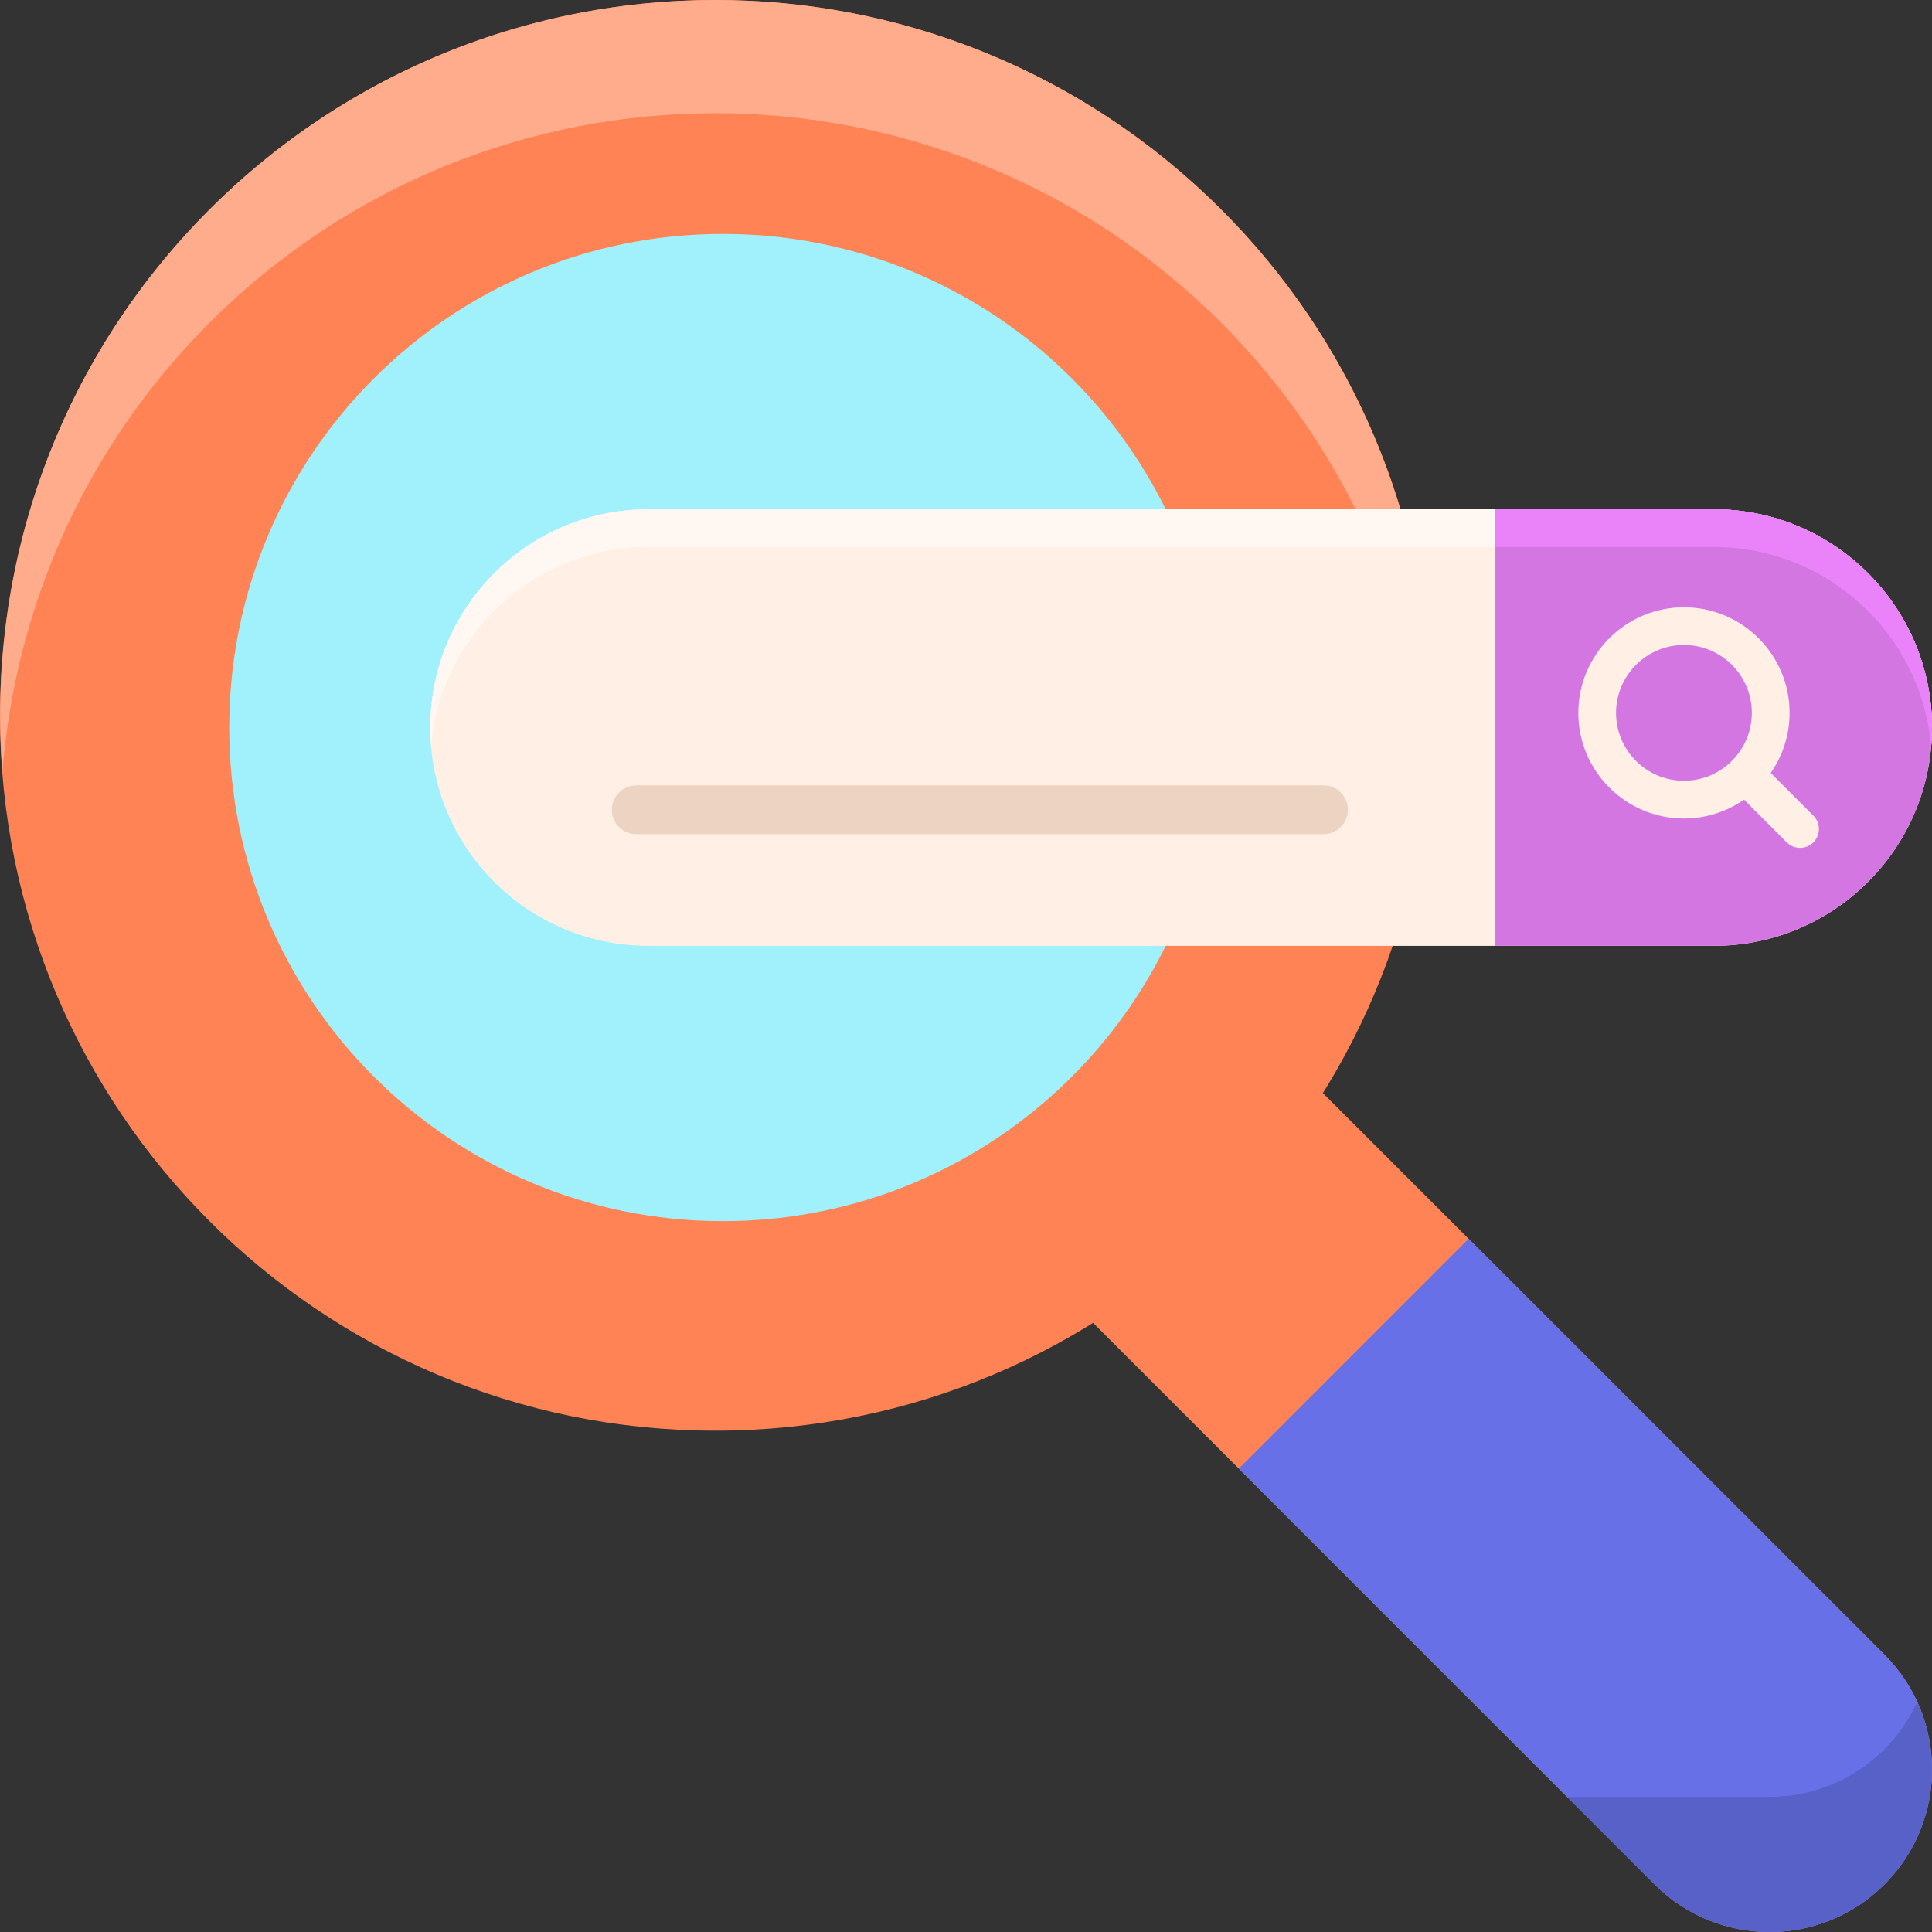
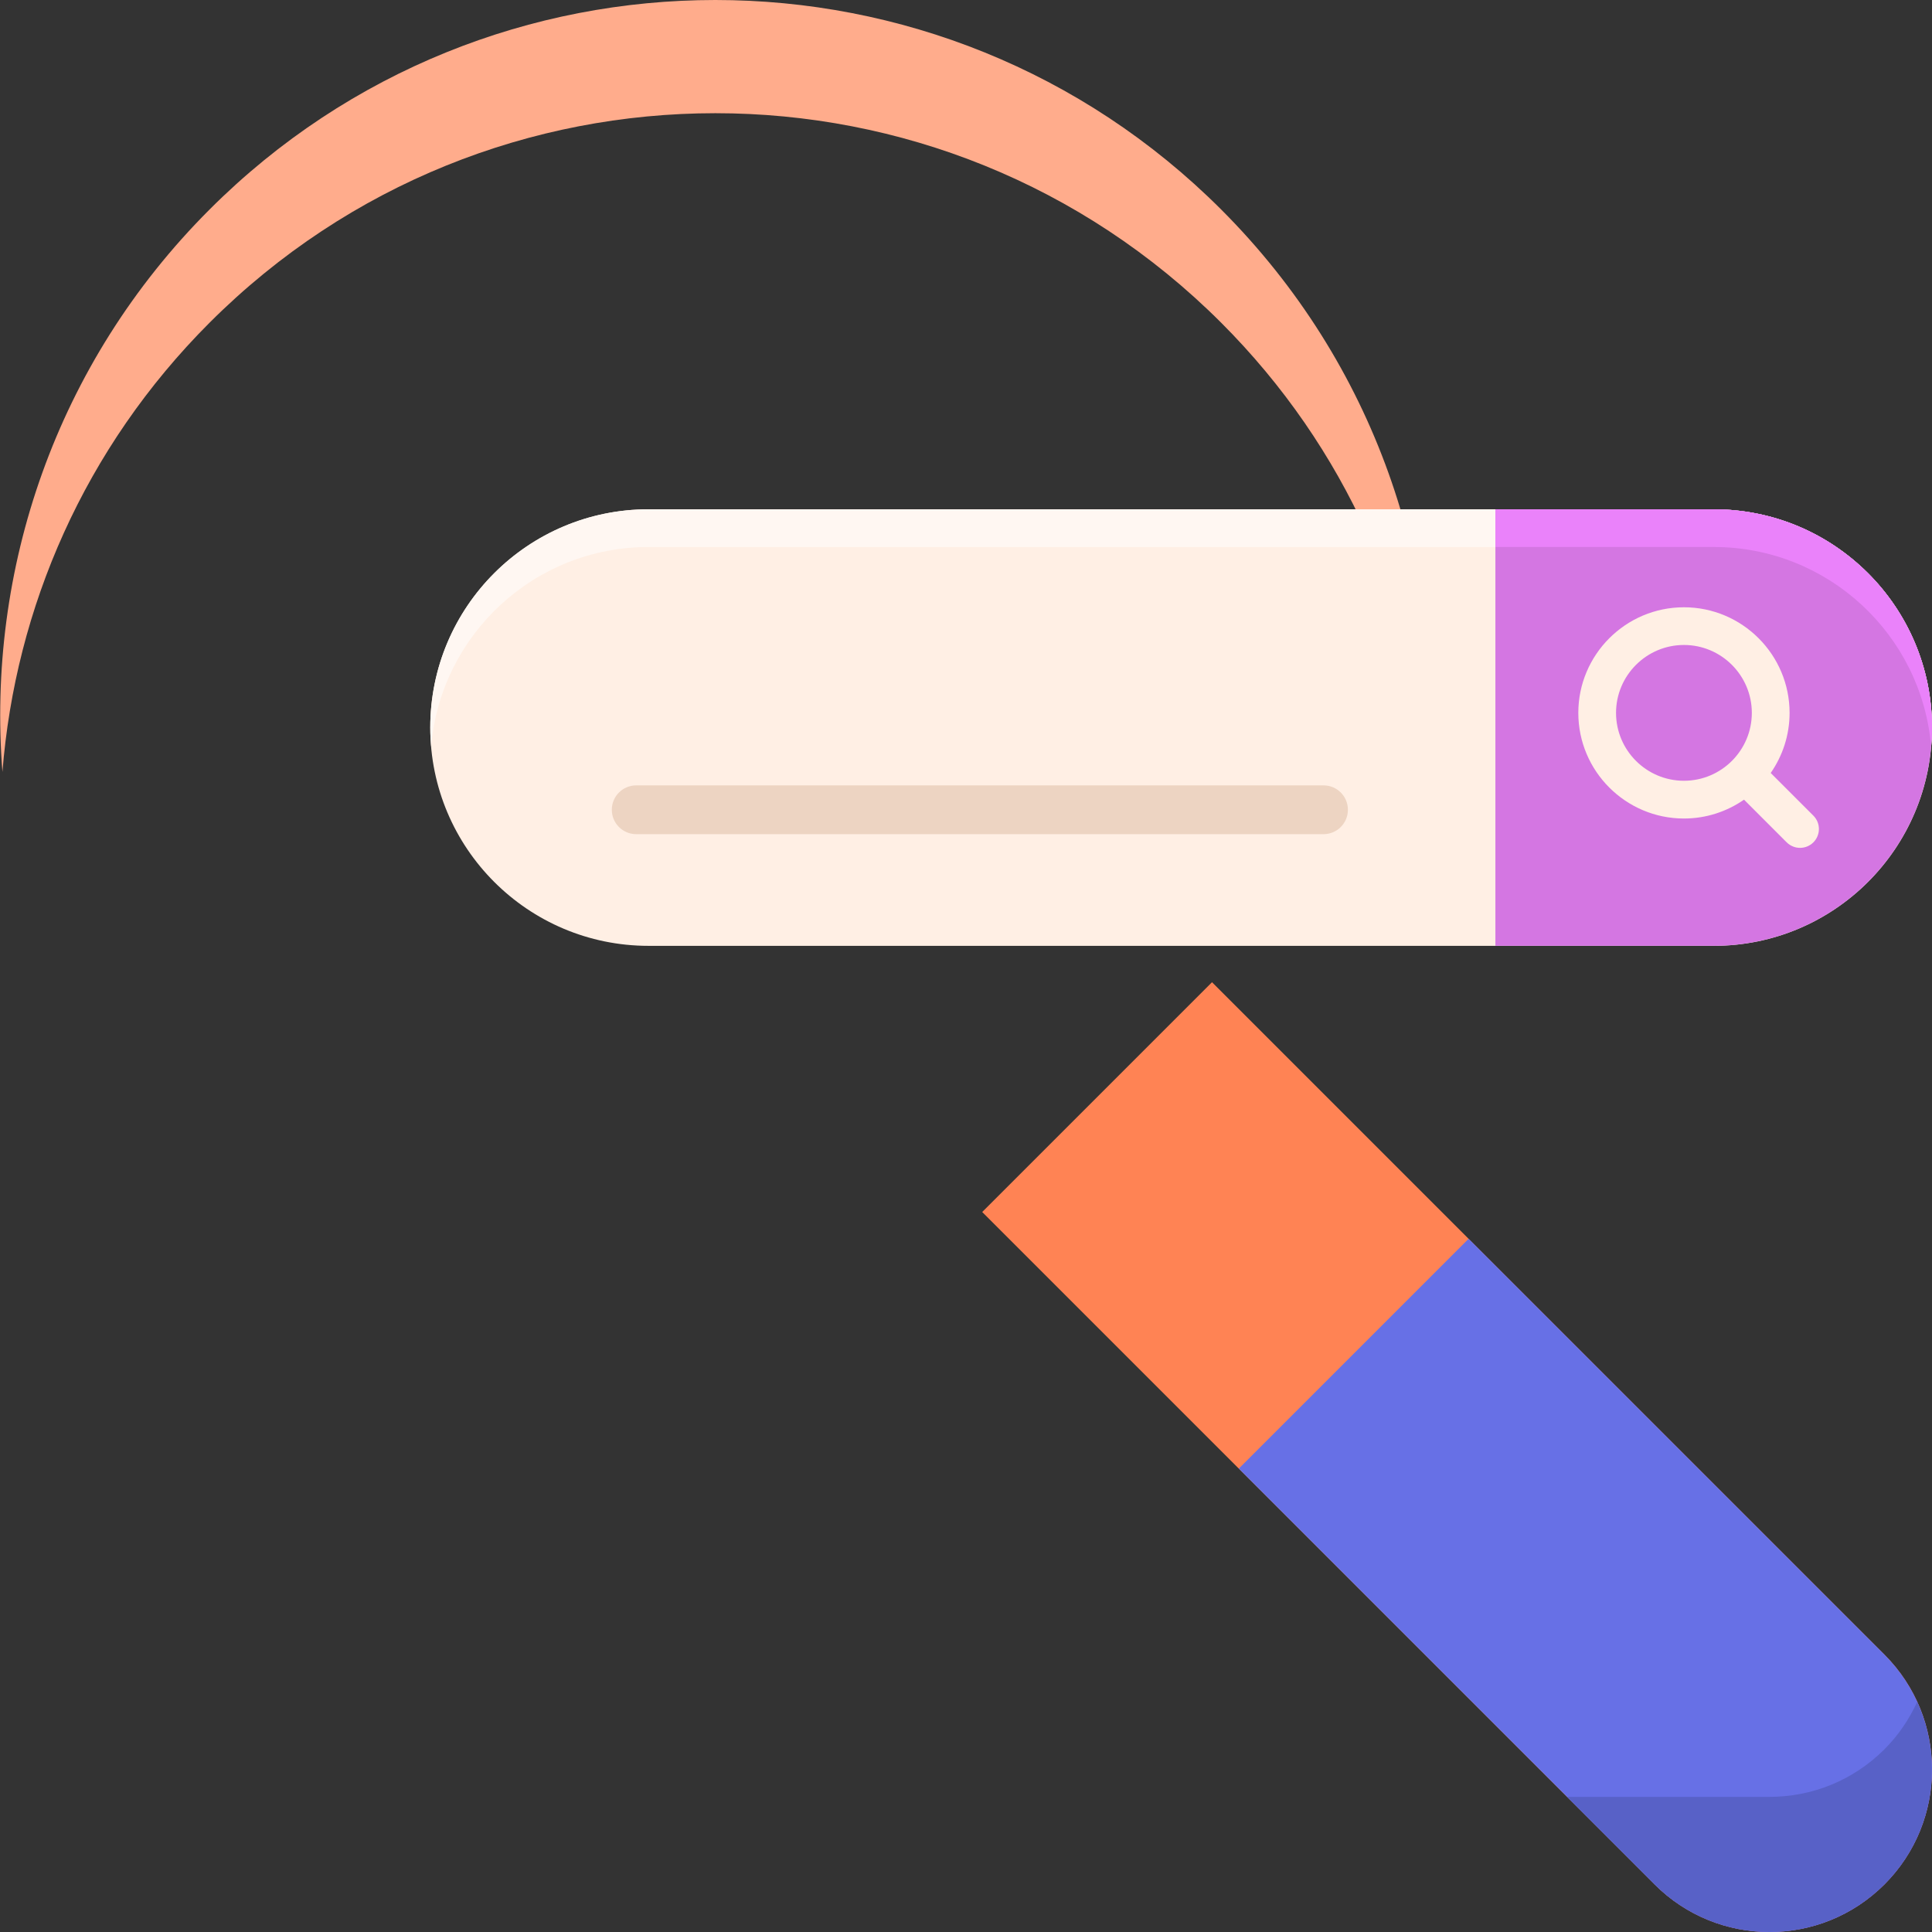
<svg xmlns="http://www.w3.org/2000/svg" width="74" height="74" viewBox="0 0 74 74" fill="none">
  <rect x="0" y="0" width="74" height="74" fill="#333333" stroke="none" />
  <g clip-path="url(#clip0_2949_823)">
    <path d="M72.177 72.177C69.746 74.607 65.805 74.607 63.375 72.177L37.621 46.423L46.423 37.621L72.177 63.375C74.607 65.806 74.607 69.746 72.177 72.177Z" fill="#FF8354" />
-     <path d="M54.798 27.399C54.798 42.531 42.531 54.798 27.399 54.798C12.267 54.798 0 42.531 0 27.399C0 12.267 12.267 0 27.399 0C42.531 0 54.798 12.267 54.798 27.399Z" fill="#FF8354" />
    <path d="M8.026 12.361C18.725 1.661 36.074 1.661 46.774 12.361C51.572 17.159 54.211 23.294 54.706 29.567C55.315 21.851 52.676 13.927 46.774 8.025C36.074 -2.675 18.725 -2.675 8.026 8.025C2.124 13.927 -0.515 21.851 0.093 29.567C0.588 23.294 3.228 17.159 8.026 12.361Z" fill="#FFAC8C" />
-     <path d="M46.595 27.867C46.595 38.309 38.13 46.773 27.688 46.773C17.246 46.773 8.781 38.309 8.781 27.867C8.781 17.425 17.246 8.96 27.688 8.96C38.13 8.96 46.595 17.425 46.595 27.867Z" fill="#A1F1FC" />
    <path d="M47.449 56.251L63.376 72.177C65.806 74.608 69.747 74.608 72.178 72.177C74.609 69.747 74.609 65.806 72.178 63.375L56.252 47.448L47.449 56.251Z" fill="#6770E6" />
    <path d="M73.431 65.189C73.131 65.844 72.718 66.462 72.178 67.002C70.966 68.214 69.379 68.821 67.791 68.824V68.826H60.023L63.375 72.177C65.806 74.608 69.746 74.608 72.177 72.177C74.068 70.287 74.481 67.485 73.431 65.189Z" fill="#5861C7" />
    <path d="M65.639 36.228H24.841C20.224 36.228 16.48 32.485 16.48 27.867C16.48 23.249 20.224 19.507 24.841 19.507H65.639C70.257 19.506 74 23.249 74 27.867C74 32.484 70.257 36.228 65.639 36.228Z" fill="#FFEFE4" />
    <path d="M65.639 19.506H24.841C20.224 19.506 16.48 23.249 16.48 27.867C16.48 28.11 16.494 28.351 16.514 28.589C16.88 24.31 20.468 20.951 24.841 20.951H65.639C70.013 20.951 73.601 24.31 73.968 28.589C73.988 28.351 74.001 28.11 74.001 27.867C74 23.249 70.257 19.506 65.639 19.506Z" fill="#FFF7F2" />
    <path d="M65.638 36.227H57.277V19.506H65.638C70.255 19.506 73.998 23.249 73.998 27.867C73.998 32.484 70.255 36.227 65.638 36.227Z" fill="#D476E2" />
    <path d="M72.788 23.531C72.649 23.302 72.498 23.079 72.338 22.864C72.178 22.65 72.007 22.443 71.827 22.245C71.737 22.146 71.645 22.05 71.55 21.955C71.411 21.816 71.267 21.684 71.118 21.556C70.66 21.158 70.16 20.807 69.623 20.515C69.504 20.45 69.384 20.389 69.263 20.33C68.677 20.048 68.052 19.833 67.399 19.693C67.353 19.683 67.307 19.674 67.261 19.665C66.736 19.561 66.193 19.506 65.638 19.506H57.277V20.951H65.638C70.012 20.951 73.599 24.31 73.966 28.589C73.966 28.588 73.966 28.588 73.966 28.587C73.976 28.471 73.984 28.354 73.989 28.237C73.995 28.114 73.998 27.991 73.998 27.867C73.999 26.279 73.557 24.795 72.788 23.531Z" fill="#EA82FA" />
    <path d="M50.695 31.95H24.367C23.851 31.95 23.434 31.532 23.434 31.016C23.434 30.5 23.852 30.082 24.367 30.082H50.695C51.211 30.082 51.628 30.5 51.628 31.016C51.628 31.532 51.211 31.95 50.695 31.95Z" fill="#EDD4C2" />
    <path d="M69.456 31.241L67.822 29.607C68.276 28.953 68.545 28.16 68.545 27.305C68.545 25.075 66.73 23.26 64.499 23.26C62.268 23.26 60.453 25.075 60.453 27.305C60.453 29.536 62.268 31.351 64.499 31.351C65.354 31.351 66.146 31.083 66.8 30.629L68.434 32.264C68.576 32.404 68.761 32.475 68.946 32.475C69.131 32.475 69.316 32.404 69.457 32.264C69.739 31.981 69.739 31.523 69.456 31.241ZM61.898 27.305C61.898 25.872 63.065 24.704 64.499 24.704C65.933 24.704 67.099 25.872 67.099 27.305C67.099 28.739 65.933 29.905 64.499 29.905C63.065 29.905 61.898 28.739 61.898 27.305Z" fill="#FFEFE4" />
  </g>
  <defs>
    <clipPath id="clip0_2949_823">
      <rect width="74" height="74" fill="white" />
    </clipPath>
  </defs>
</svg>